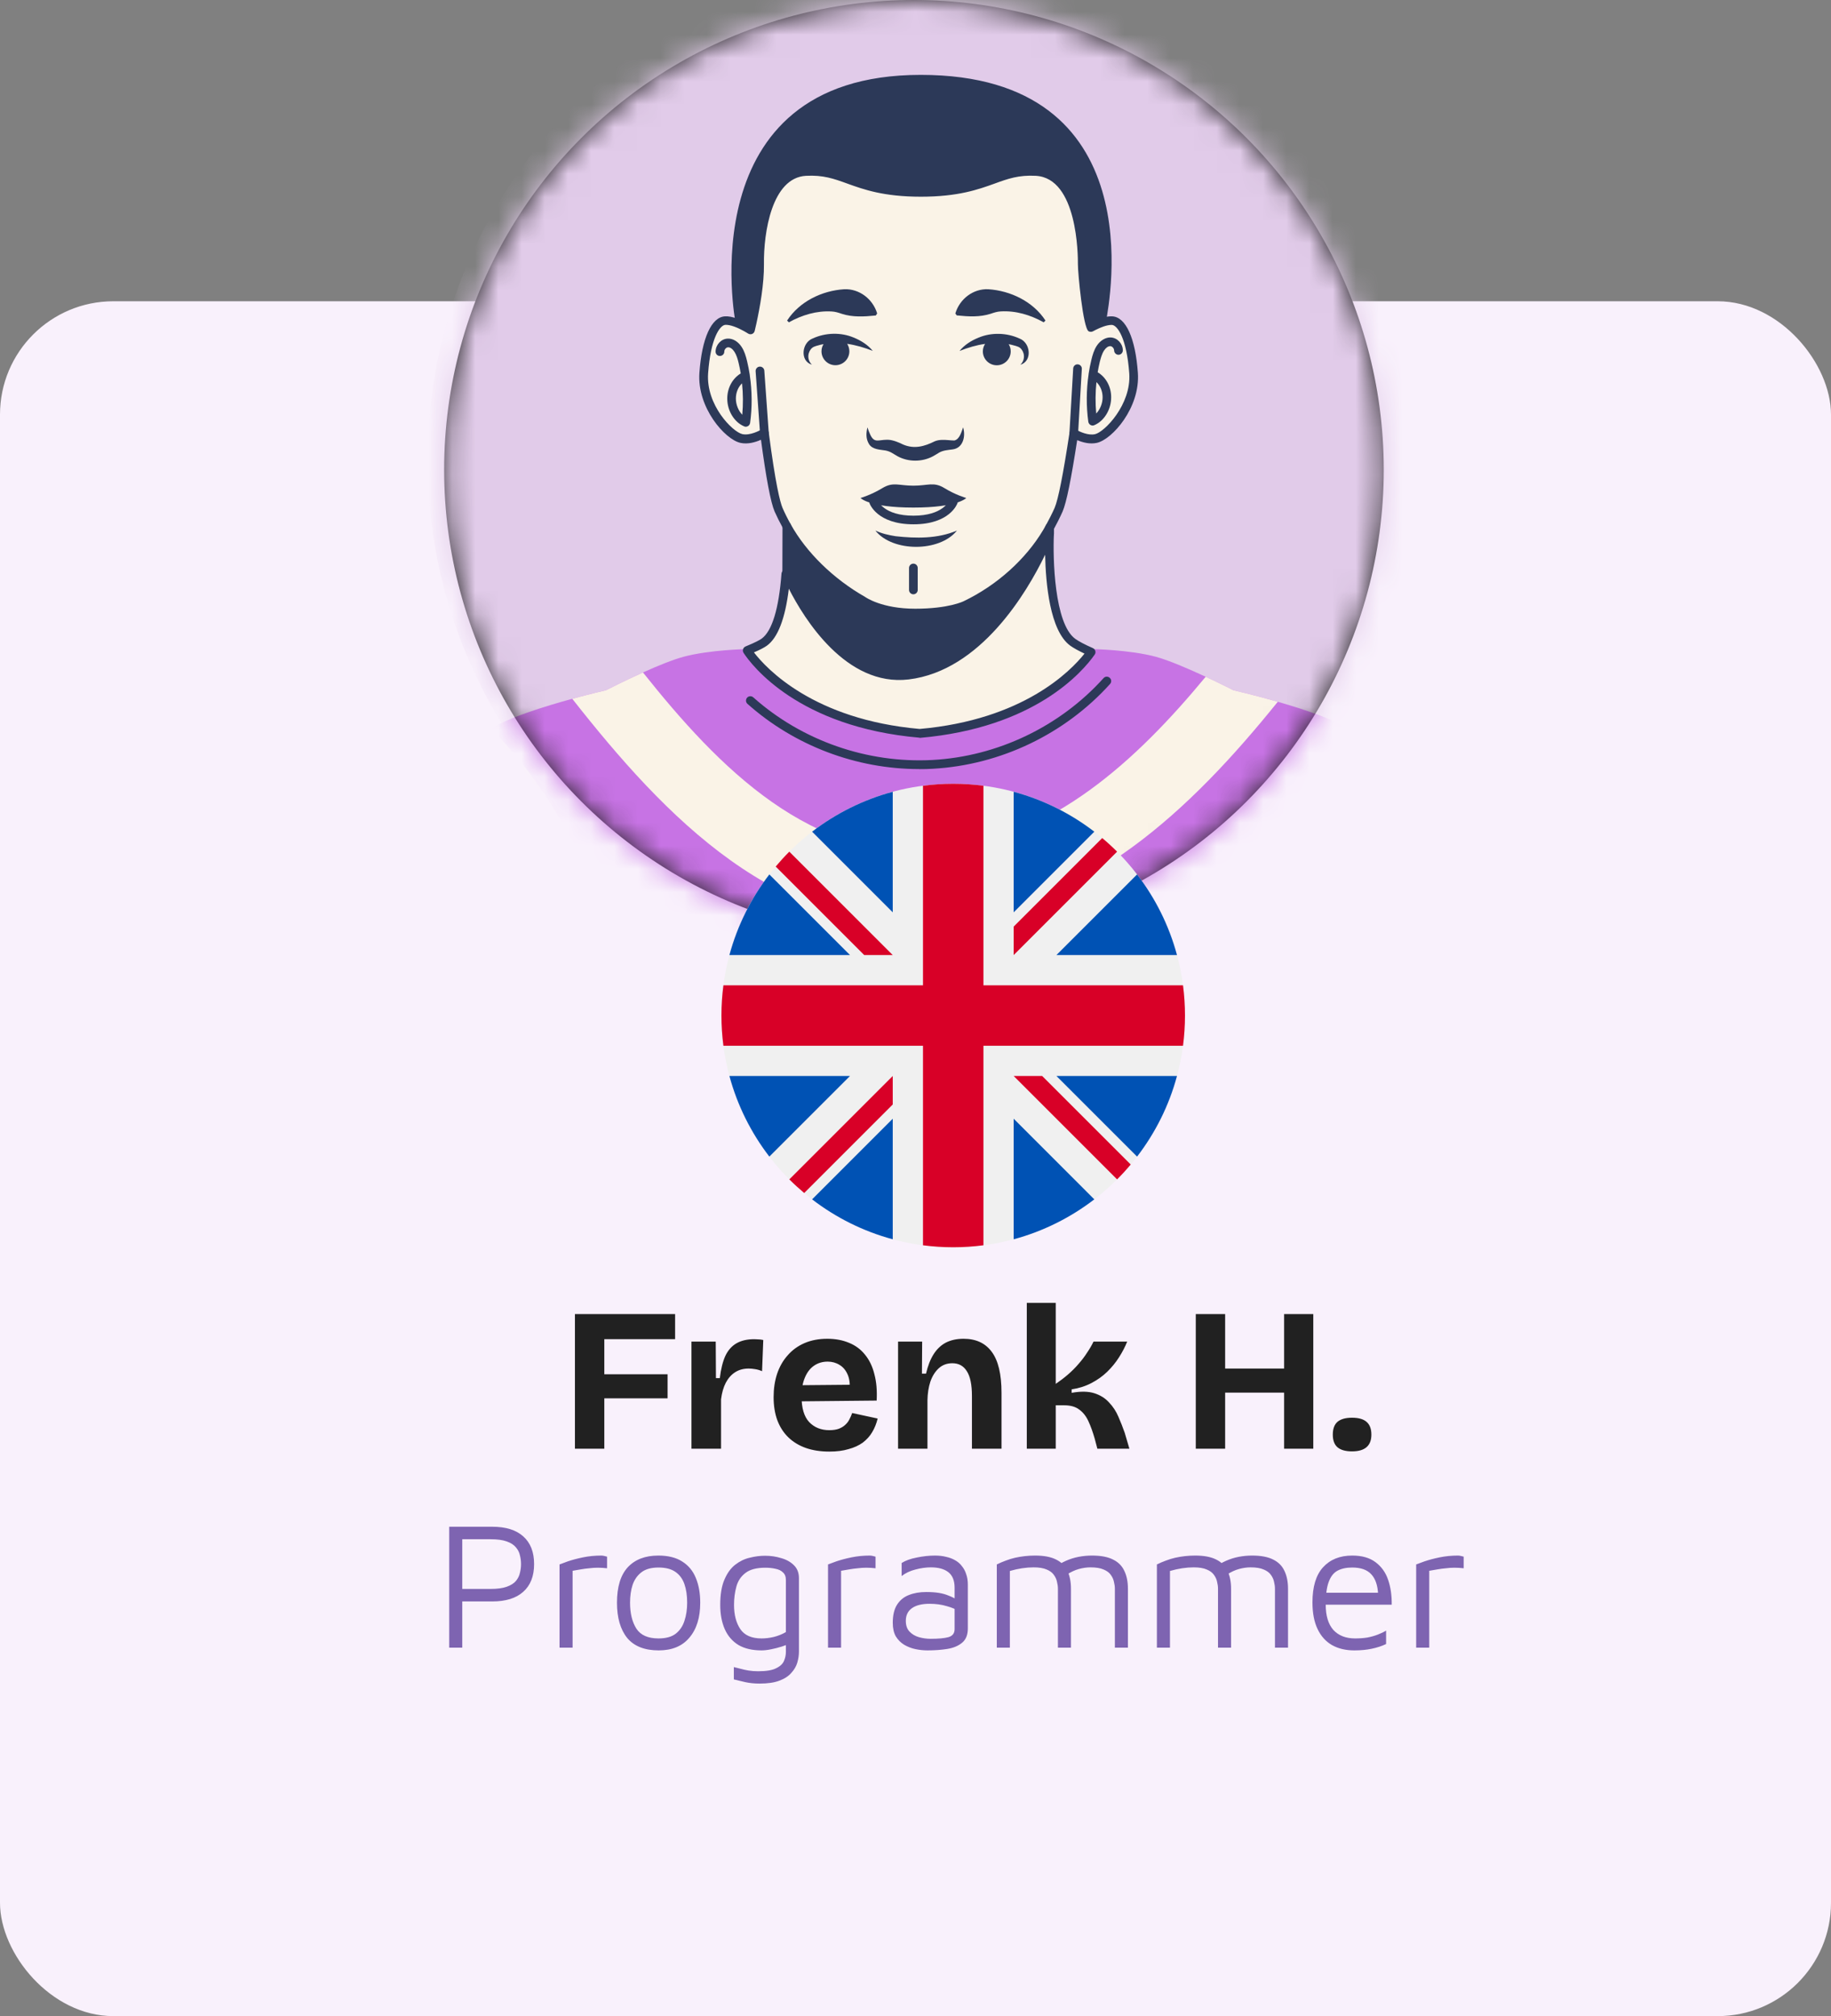
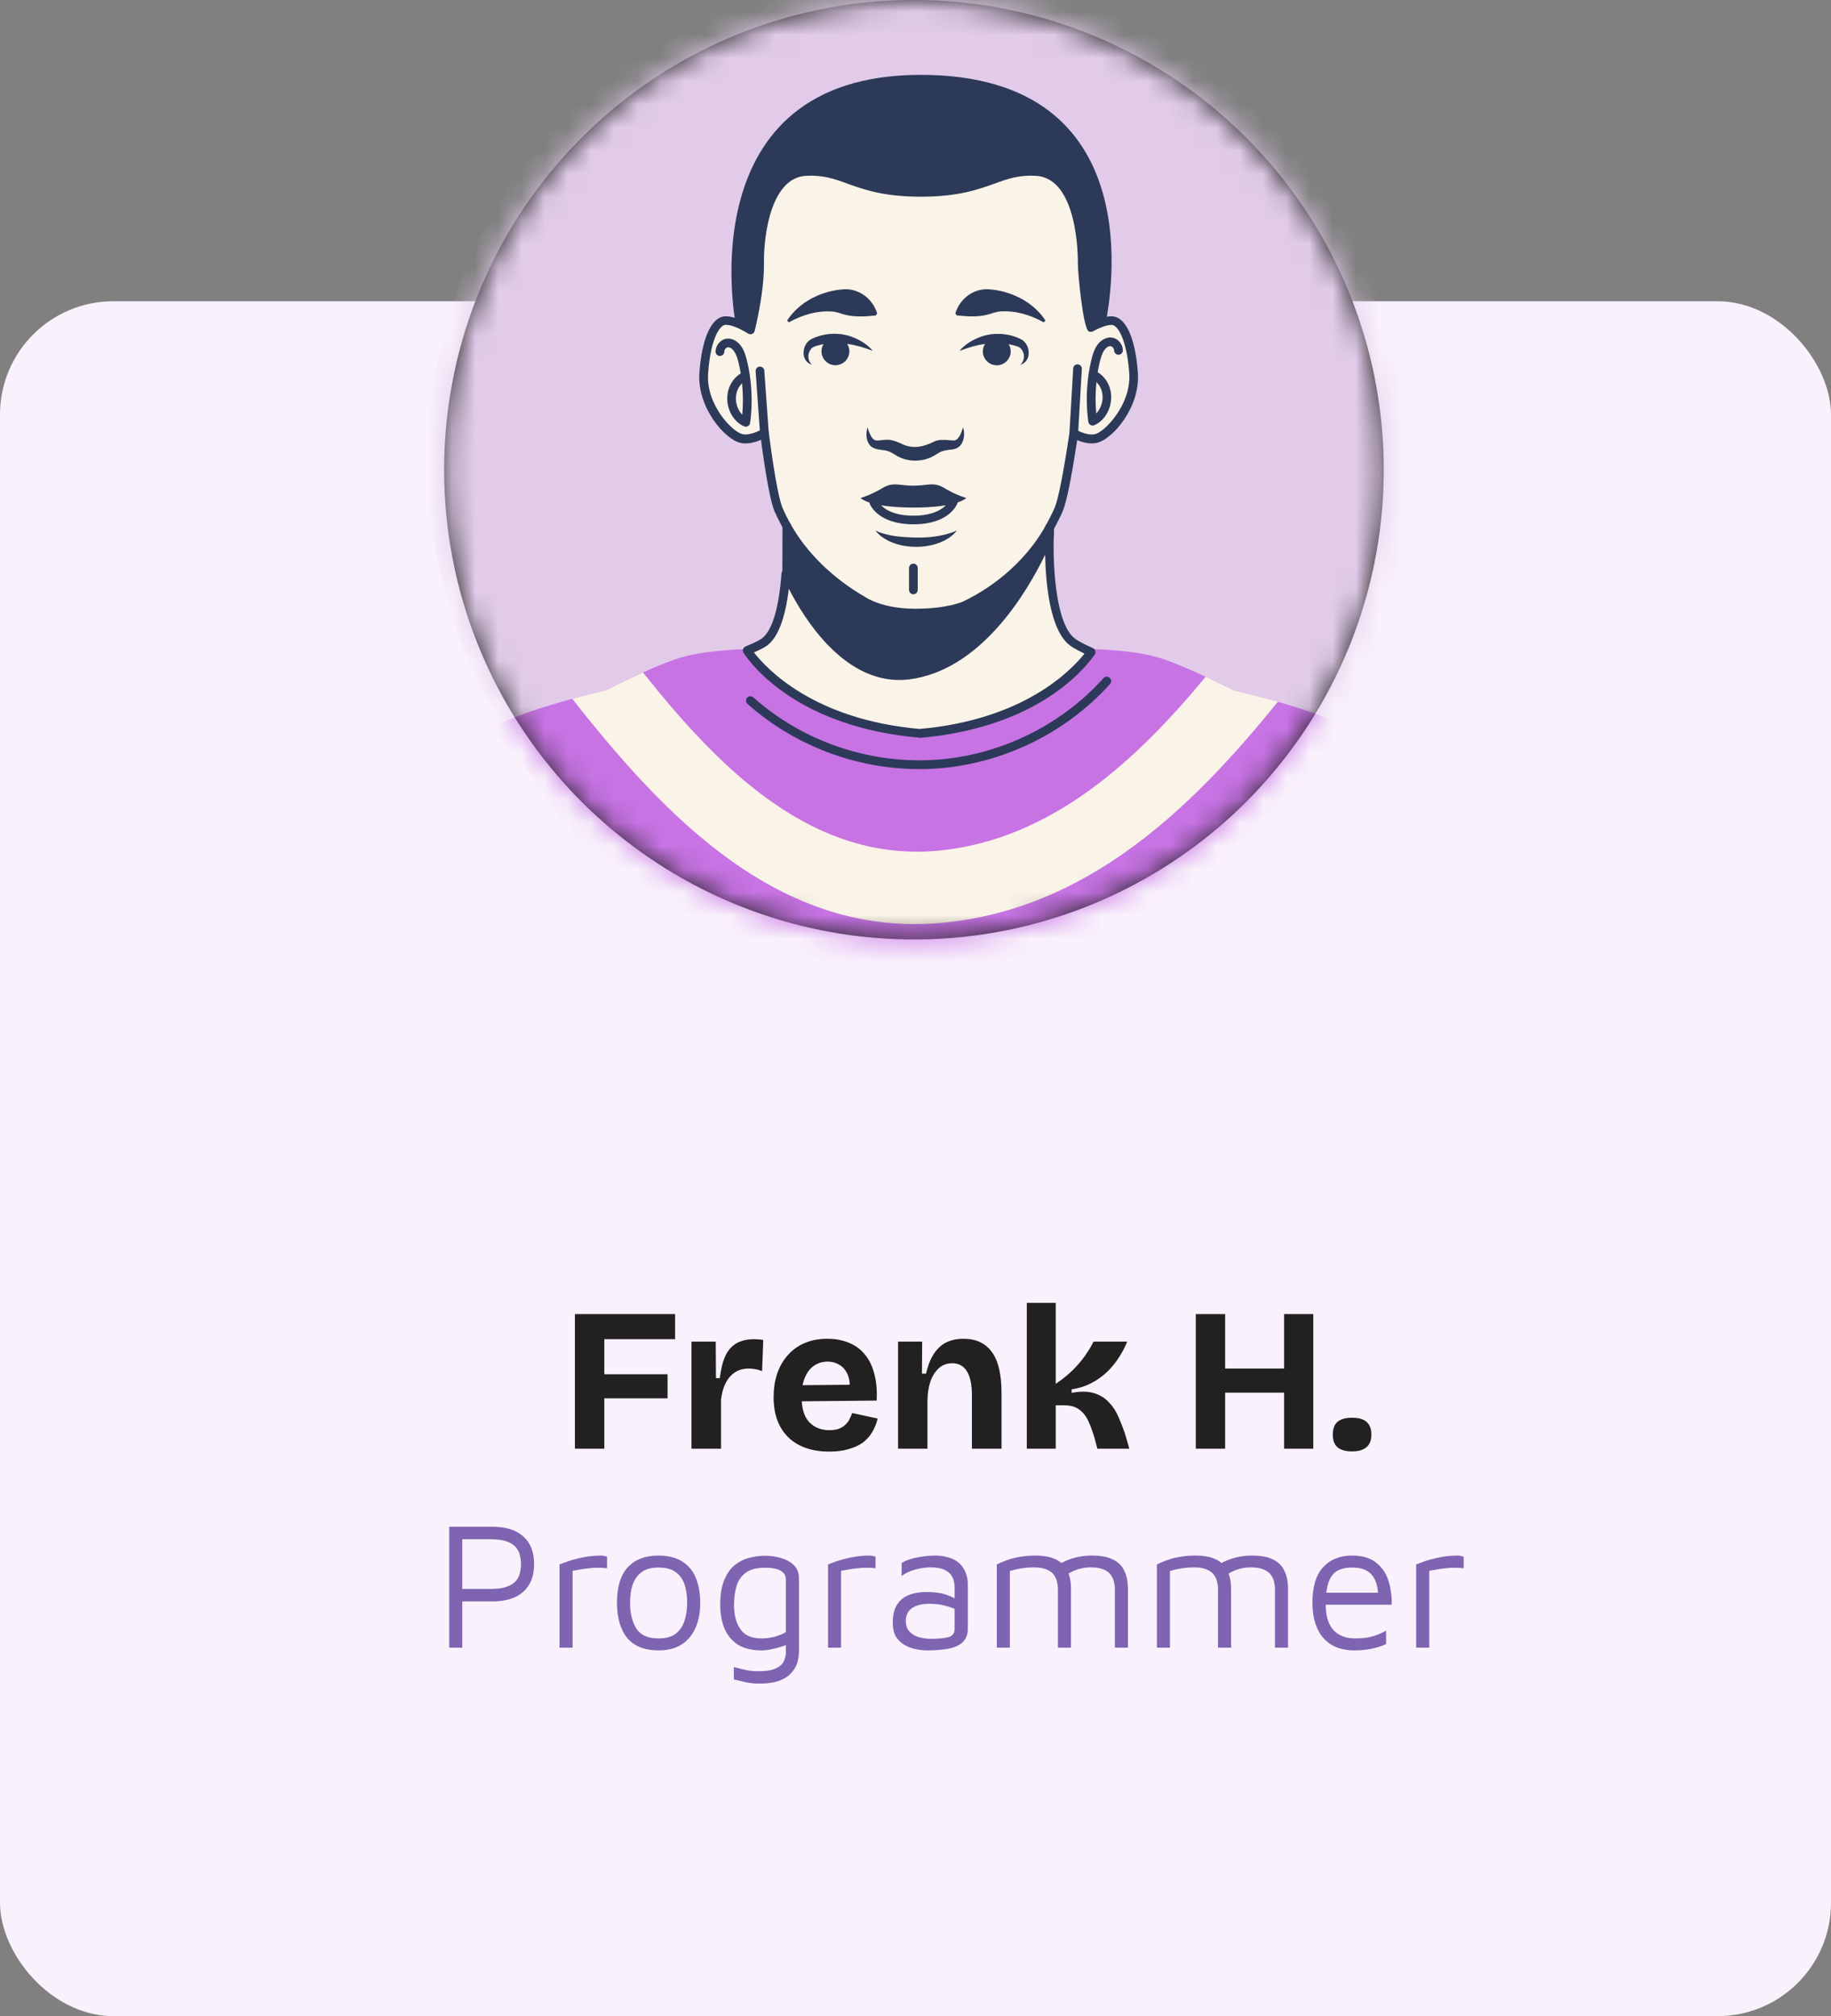
<svg xmlns="http://www.w3.org/2000/svg" width="79" height="87" viewBox="0 0 79 87" fill="none">
  <rect x="0" y="0" width="79" height="87" fill="#808080" stroke="none" />
  <rect y="13" width="79" height="74" rx="4.89" fill="#F9F1FC" />
  <path d="M24.806 62.516V56.706H26.074V62.516H24.806ZM25.414 60.341V59.303H28.803V60.341H25.414ZM25.414 57.789V56.706H29.128V57.789H25.414ZM29.834 62.516V60.28V57.894H30.881L30.89 59.47H31.057C31.104 59.077 31.184 58.757 31.295 58.511C31.412 58.264 31.574 58.082 31.779 57.965C31.985 57.847 32.24 57.789 32.545 57.789C32.598 57.789 32.654 57.792 32.712 57.797C32.777 57.797 32.85 57.806 32.932 57.824L32.88 59.171C32.791 59.13 32.695 59.1 32.589 59.083C32.483 59.065 32.389 59.056 32.307 59.056C32.078 59.056 31.882 59.109 31.718 59.215C31.553 59.32 31.418 59.473 31.313 59.672C31.213 59.866 31.145 60.104 31.11 60.386V62.516H29.834ZM35.781 62.639C35.4 62.639 35.059 62.586 34.76 62.48C34.467 62.375 34.217 62.222 34.012 62.023C33.806 61.823 33.648 61.577 33.537 61.283C33.431 60.99 33.378 60.658 33.378 60.289C33.378 59.925 33.428 59.59 33.528 59.285C33.633 58.974 33.786 58.707 33.986 58.484C34.185 58.255 34.429 58.079 34.716 57.956C35.004 57.833 35.329 57.771 35.693 57.771C36.045 57.771 36.359 57.83 36.635 57.947C36.911 58.059 37.14 58.229 37.322 58.458C37.51 58.687 37.645 58.968 37.727 59.303C37.815 59.631 37.847 60.01 37.824 60.438L34.197 60.474V59.778L37.093 59.752L36.644 60.104C36.685 59.793 36.664 59.538 36.582 59.338C36.5 59.138 36.38 58.992 36.221 58.898C36.069 58.804 35.899 58.757 35.711 58.757C35.488 58.757 35.291 58.816 35.121 58.933C34.951 59.05 34.819 59.224 34.725 59.452C34.631 59.675 34.584 59.945 34.584 60.262C34.584 60.761 34.693 61.128 34.91 61.363C35.133 61.597 35.423 61.715 35.781 61.715C35.946 61.715 36.084 61.694 36.195 61.653C36.312 61.606 36.406 61.547 36.477 61.477C36.553 61.407 36.612 61.327 36.653 61.239C36.7 61.151 36.738 61.063 36.767 60.975L37.867 61.213C37.815 61.43 37.736 61.627 37.63 61.803C37.53 61.973 37.395 62.123 37.225 62.252C37.055 62.375 36.849 62.469 36.609 62.533C36.374 62.604 36.098 62.639 35.781 62.639ZM38.748 62.516V59.717V57.894H39.787L39.778 59.276H39.954C40.031 58.942 40.139 58.663 40.28 58.44C40.421 58.217 40.597 58.05 40.808 57.938C41.025 57.827 41.281 57.771 41.574 57.771C42.108 57.771 42.513 57.959 42.789 58.334C43.07 58.71 43.211 59.3 43.211 60.104V62.516H41.935V60.245C41.935 59.752 41.861 59.394 41.715 59.171C41.574 58.942 41.366 58.827 41.09 58.827C40.855 58.827 40.658 58.901 40.5 59.047C40.342 59.194 40.221 59.388 40.139 59.628C40.063 59.863 40.022 60.127 40.016 60.421V62.516H38.748ZM44.302 62.516V56.222H45.551V59.717C45.733 59.593 45.907 59.461 46.071 59.32C46.241 59.174 46.394 59.021 46.529 58.863C46.669 58.704 46.793 58.543 46.898 58.378C47.01 58.214 47.104 58.053 47.18 57.894H48.633C48.544 58.117 48.427 58.343 48.28 58.572C48.139 58.795 47.969 59.003 47.77 59.197C47.576 59.385 47.35 59.546 47.092 59.681C46.834 59.816 46.549 59.907 46.238 59.954V60.104C46.631 60.033 46.957 60.039 47.215 60.121C47.474 60.203 47.685 60.336 47.849 60.517C48.019 60.694 48.154 60.899 48.254 61.134C48.354 61.363 48.445 61.594 48.527 61.829L48.729 62.516H47.347L47.233 62.084C47.151 61.797 47.06 61.544 46.96 61.327C46.86 61.11 46.728 60.943 46.564 60.826C46.405 60.702 46.185 60.641 45.904 60.641H45.551V62.516H44.302ZM55.404 62.516V56.706H56.663V62.516H55.404ZM51.593 62.516V56.706H52.86V62.516H51.593ZM52.341 60.095V59.056H55.906V60.095H52.341ZM58.333 62.63C58.057 62.63 57.849 62.572 57.708 62.454C57.573 62.337 57.505 62.155 57.505 61.908C57.505 61.656 57.573 61.471 57.708 61.354C57.849 61.236 58.057 61.178 58.333 61.178C58.614 61.178 58.823 61.236 58.958 61.354C59.098 61.471 59.169 61.656 59.169 61.908C59.169 62.389 58.89 62.63 58.333 62.63Z" fill="#212121" />
  <path d="M19.945 69.106V71.101H19.382V65.882H21.236C21.821 65.882 22.267 66.02 22.574 66.297C22.887 66.573 23.044 66.972 23.044 67.494C23.044 68.015 22.887 68.414 22.574 68.691C22.267 68.967 21.821 69.106 21.236 69.106H19.945ZM19.945 68.566H21.166C21.458 68.566 21.69 68.534 21.862 68.472C22.04 68.409 22.173 68.326 22.261 68.221C22.35 68.112 22.407 67.995 22.433 67.869C22.465 67.744 22.48 67.619 22.48 67.494C22.48 67.369 22.465 67.243 22.433 67.118C22.407 66.993 22.35 66.878 22.261 66.774C22.173 66.664 22.04 66.578 21.862 66.516C21.69 66.453 21.458 66.422 21.166 66.422H19.945V68.566ZM24.142 71.101V67.509C24.204 67.483 24.324 67.439 24.501 67.376C24.684 67.314 24.901 67.256 25.151 67.204C25.407 67.152 25.67 67.126 25.941 67.126C25.983 67.126 26.025 67.131 26.066 67.142C26.108 67.152 26.15 67.162 26.192 67.173V67.674C26.056 67.658 25.923 67.65 25.793 67.65C25.667 67.65 25.545 67.658 25.425 67.674C25.305 67.684 25.185 67.7 25.065 67.721C24.945 67.742 24.825 67.762 24.705 67.783V71.101H24.142ZM28.42 71.218C27.81 71.218 27.356 71.038 27.058 70.678C26.766 70.313 26.62 69.807 26.62 69.16C26.62 68.482 26.774 67.974 27.082 67.635C27.395 67.296 27.836 67.126 28.404 67.126C28.827 67.126 29.171 67.212 29.437 67.384C29.703 67.551 29.899 67.788 30.024 68.096C30.149 68.399 30.212 68.754 30.212 69.16C30.212 69.802 30.055 70.305 29.742 70.671C29.435 71.036 28.994 71.218 28.42 71.218ZM28.412 70.702C28.73 70.702 28.978 70.634 29.155 70.498C29.333 70.358 29.458 70.172 29.531 69.943C29.609 69.708 29.648 69.447 29.648 69.16C29.648 68.853 29.609 68.587 29.531 68.362C29.453 68.133 29.322 67.955 29.14 67.83C28.962 67.705 28.72 67.642 28.412 67.642C28.099 67.642 27.854 67.71 27.677 67.846C27.499 67.981 27.372 68.164 27.293 68.394C27.22 68.618 27.184 68.874 27.184 69.16C27.184 69.619 27.275 69.992 27.457 70.279C27.64 70.561 27.958 70.702 28.412 70.702ZM32.859 71.218C32.458 71.218 32.124 71.14 31.858 70.984C31.597 70.822 31.401 70.595 31.271 70.303C31.14 70.005 31.075 69.656 31.075 69.254C31.075 68.806 31.135 68.443 31.255 68.167C31.375 67.885 31.529 67.671 31.717 67.525C31.91 67.374 32.118 67.272 32.343 67.22C32.572 67.162 32.794 67.134 33.008 67.134C33.253 67.134 33.485 67.168 33.704 67.236C33.928 67.298 34.111 67.4 34.252 67.541C34.398 67.681 34.471 67.869 34.471 68.104V71.265C34.471 71.422 34.448 71.581 34.401 71.743C34.354 71.904 34.268 72.053 34.142 72.189C34.022 72.329 33.85 72.442 33.626 72.525C33.407 72.609 33.123 72.65 32.773 72.65C32.549 72.65 32.343 72.629 32.155 72.588C31.967 72.546 31.803 72.507 31.662 72.47V71.938C31.745 71.959 31.839 71.983 31.944 72.009C32.053 72.04 32.171 72.066 32.296 72.087C32.426 72.108 32.564 72.118 32.711 72.118C33.065 72.118 33.326 72.074 33.493 71.985C33.665 71.902 33.777 71.795 33.829 71.664C33.882 71.539 33.908 71.411 33.908 71.281V70.71L34.103 70.905C34.004 70.957 33.879 71.007 33.728 71.054C33.576 71.101 33.423 71.14 33.266 71.171C33.11 71.203 32.974 71.218 32.859 71.218ZM32.859 70.702C33.026 70.702 33.201 70.681 33.383 70.639C33.571 70.592 33.746 70.522 33.908 70.428V68.182C33.908 68.036 33.866 67.927 33.782 67.854C33.704 67.775 33.597 67.723 33.462 67.697C33.326 67.666 33.18 67.65 33.023 67.65C32.643 67.65 32.356 67.726 32.163 67.877C31.97 68.023 31.839 68.219 31.772 68.464C31.704 68.709 31.67 68.973 31.67 69.254C31.67 69.682 31.761 70.031 31.944 70.303C32.126 70.569 32.431 70.702 32.859 70.702ZM35.726 71.101V67.509C35.788 67.483 35.908 67.439 36.086 67.376C36.268 67.314 36.485 67.256 36.735 67.204C36.991 67.152 37.254 67.126 37.525 67.126C37.567 67.126 37.609 67.131 37.651 67.142C37.692 67.152 37.734 67.162 37.776 67.173V67.674C37.64 67.658 37.507 67.65 37.377 67.65C37.251 67.65 37.129 67.658 37.009 67.674C36.889 67.684 36.769 67.7 36.649 67.721C36.529 67.742 36.409 67.762 36.289 67.783V71.101H35.726ZM40.021 71.218C39.849 71.218 39.674 71.2 39.497 71.163C39.325 71.127 39.163 71.064 39.012 70.976C38.865 70.887 38.746 70.767 38.652 70.616C38.563 70.459 38.519 70.264 38.519 70.029C38.519 69.706 38.579 69.447 38.699 69.254C38.824 69.056 38.993 68.915 39.207 68.832C39.426 68.743 39.677 68.699 39.958 68.699C40.172 68.699 40.357 68.712 40.514 68.738C40.67 68.764 40.809 68.803 40.929 68.855C41.054 68.902 41.166 68.957 41.265 69.02L41.375 69.536C41.255 69.447 41.08 69.372 40.85 69.309C40.626 69.241 40.378 69.207 40.107 69.207C39.778 69.207 39.525 69.27 39.348 69.395C39.171 69.52 39.082 69.703 39.082 69.943C39.082 70.136 39.134 70.29 39.239 70.404C39.348 70.519 39.484 70.6 39.645 70.647C39.812 70.694 39.982 70.718 40.154 70.718C40.493 70.718 40.749 70.694 40.921 70.647C41.098 70.595 41.187 70.48 41.187 70.303V68.511C41.187 68.208 41.098 67.987 40.921 67.846C40.743 67.705 40.49 67.635 40.162 67.635C39.953 67.635 39.731 67.666 39.497 67.728C39.267 67.786 39.069 67.88 38.902 68.01V67.447C39.064 67.343 39.28 67.264 39.551 67.212C39.823 67.155 40.086 67.126 40.342 67.126C40.514 67.126 40.673 67.144 40.819 67.181C40.965 67.212 41.096 67.262 41.21 67.329C41.325 67.392 41.422 67.475 41.5 67.58C41.583 67.679 41.646 67.796 41.688 67.932C41.735 68.062 41.758 68.211 41.758 68.378V70.272C41.758 70.548 41.675 70.754 41.508 70.89C41.346 71.025 41.132 71.114 40.866 71.156C40.605 71.197 40.324 71.218 40.021 71.218ZM46.208 68.558V71.101H45.645V68.558C45.645 68.464 45.632 68.365 45.605 68.261C45.585 68.156 45.54 68.057 45.472 67.963C45.405 67.864 45.3 67.786 45.16 67.728C45.019 67.666 44.831 67.635 44.596 67.635C44.434 67.635 44.267 67.648 44.095 67.674C43.923 67.7 43.748 67.739 43.571 67.791V71.101H43.008V67.509C43.133 67.447 43.261 67.392 43.391 67.345C43.527 67.293 43.662 67.251 43.798 67.22C43.939 67.189 44.08 67.165 44.221 67.15C44.367 67.134 44.513 67.126 44.659 67.126C45.039 67.126 45.342 67.183 45.566 67.298C45.791 67.408 45.952 67.569 46.051 67.783C46.156 67.997 46.208 68.255 46.208 68.558ZM45.465 67.666C45.637 67.535 45.812 67.431 45.989 67.353C46.166 67.275 46.349 67.217 46.537 67.181C46.73 67.144 46.923 67.126 47.116 67.126C47.496 67.126 47.799 67.183 48.023 67.298C48.248 67.408 48.409 67.569 48.508 67.783C48.613 67.997 48.665 68.255 48.665 68.558V71.101H48.102V68.558C48.102 68.464 48.089 68.365 48.062 68.261C48.042 68.156 47.997 68.057 47.929 67.963C47.862 67.864 47.757 67.786 47.616 67.728C47.476 67.666 47.288 67.635 47.053 67.635C46.891 67.635 46.724 67.658 46.552 67.705C46.38 67.752 46.205 67.833 46.028 67.948L45.465 67.666ZM53.116 68.558V71.101H52.552V68.558C52.552 68.464 52.539 68.365 52.513 68.261C52.492 68.156 52.448 68.057 52.38 67.963C52.312 67.864 52.208 67.786 52.067 67.728C51.926 67.666 51.739 67.635 51.504 67.635C51.342 67.635 51.175 67.648 51.003 67.674C50.831 67.7 50.656 67.739 50.479 67.791V71.101H49.915V67.509C50.041 67.447 50.168 67.392 50.299 67.345C50.434 67.293 50.57 67.251 50.706 67.22C50.847 67.189 50.987 67.165 51.128 67.15C51.274 67.134 51.42 67.126 51.566 67.126C51.947 67.126 52.25 67.183 52.474 67.298C52.698 67.408 52.86 67.569 52.959 67.783C53.063 67.997 53.116 68.255 53.116 68.558ZM52.372 67.666C52.544 67.535 52.719 67.431 52.897 67.353C53.074 67.275 53.257 67.217 53.444 67.181C53.637 67.144 53.83 67.126 54.023 67.126C54.404 67.126 54.707 67.183 54.931 67.298C55.155 67.408 55.317 67.569 55.416 67.783C55.52 67.997 55.573 68.255 55.573 68.558V71.101H55.009V68.558C55.009 68.464 54.996 68.365 54.97 68.261C54.949 68.156 54.905 68.057 54.837 67.963C54.769 67.864 54.665 67.786 54.524 67.728C54.383 67.666 54.196 67.635 53.961 67.635C53.799 67.635 53.632 67.658 53.46 67.705C53.288 67.752 53.113 67.833 52.936 67.948L52.372 67.666ZM58.435 71.218C58.065 71.218 57.744 71.143 57.473 70.991C57.201 70.835 56.993 70.603 56.847 70.295C56.7 69.987 56.627 69.604 56.627 69.145C56.627 68.472 56.779 67.968 57.081 67.635C57.389 67.296 57.809 67.126 58.341 67.126C58.758 67.126 59.092 67.22 59.343 67.408C59.598 67.596 59.781 67.849 59.89 68.167C60 68.485 60.052 68.845 60.047 69.246H56.909L56.948 68.73H59.679L59.46 68.808C59.444 68.417 59.345 68.125 59.163 67.932C58.985 67.739 58.712 67.642 58.341 67.642C58.086 67.642 57.872 67.689 57.7 67.783C57.532 67.877 57.407 68.041 57.324 68.276C57.24 68.506 57.199 68.829 57.199 69.246C57.199 69.721 57.308 70.084 57.527 70.334C57.752 70.579 58.065 70.702 58.466 70.702C58.659 70.702 58.837 70.689 58.998 70.663C59.16 70.631 59.309 70.59 59.444 70.537C59.58 70.485 59.7 70.428 59.804 70.365V70.944C59.617 71.033 59.408 71.101 59.178 71.148C58.954 71.195 58.706 71.218 58.435 71.218ZM61.102 71.101V67.509C61.165 67.483 61.285 67.439 61.462 67.376C61.645 67.314 61.861 67.256 62.112 67.204C62.367 67.152 62.631 67.126 62.902 67.126C62.944 67.126 62.985 67.131 63.027 67.142C63.069 67.152 63.111 67.162 63.152 67.173V67.674C63.017 67.658 62.884 67.65 62.753 67.65C62.628 67.65 62.505 67.658 62.386 67.674C62.266 67.684 62.145 67.7 62.026 67.721C61.906 67.742 61.786 67.762 61.666 67.783V71.101H61.102Z" fill="#7E64B1" />
  <circle cx="39.433" cy="20.27" r="20.27" fill="#212121" />
  <mask id="mask0_120_441" style="mask-type:alpha" maskUnits="userSpaceOnUse" x="19" y="0" width="41" height="41">
    <circle cx="39.433" cy="20.27" r="20.27" fill="#212121" />
  </mask>
  <g mask="url(#mask0_120_441)">
    <path d="M40.172 41.591C52.169 41.591 61.895 31.866 61.895 19.869C61.895 7.872 52.169 -1.854 40.172 -1.854C28.175 -1.854 18.45 7.872 18.45 19.869C18.45 31.866 28.175 41.591 40.172 41.591Z" fill="#E1CBE9" />
    <path d="M47.728 13.864C47.484 13.92 47.224 14.045 47.062 14.136C47.043 14.052 47.012 13.917 46.974 13.751C46.852 13.185 46.677 12.218 46.686 11.411C46.699 10.184 46.414 7.496 44.693 7.402C42.975 7.305 42.612 8.303 39.724 8.303C36.836 8.303 36.473 7.305 34.755 7.402C33.037 7.499 32.749 10.184 32.761 11.411C32.771 12.302 32.558 13.391 32.439 13.92C32.395 14.117 32.364 14.239 32.364 14.239C32.364 14.239 32.064 14.042 31.735 13.927C31.735 13.927 29.664 3.231 39.724 3.231C49.784 3.231 47.869 13.003 47.722 13.867L47.728 13.864Z" fill="#2C3958" />
-     <path d="M47.064 14.139C46.998 14.177 46.951 14.205 46.923 14.221C46.942 14.061 46.96 13.905 46.979 13.754C47.014 13.92 47.045 14.055 47.067 14.139H47.064Z" fill="#FAF3E7" />
    <path d="M46.286 27.71C46.462 27.836 46.737 27.98 47.081 28.13C46.675 28.709 44.653 31.209 39.678 31.644C34.499 31.193 32.521 28.502 32.237 28.07C32.584 27.93 32.844 27.804 32.972 27.71C33.576 27.276 33.814 25.955 33.904 24.766H33.939C33.939 24.766 35.91 29.522 39.18 29.131C43.132 28.655 45.285 23.026 45.285 23.026C45.285 23.026 45.097 26.85 46.283 27.71H46.286Z" fill="#FAF3E7" />
    <path d="M47.283 18.927C46.933 19.002 46.548 18.833 46.329 18.711C46.094 20.263 45.863 21.555 45.675 21.997C45.562 22.253 45.396 22.585 45.177 22.96C44.495 24.112 43.3 25.332 41.673 26.111C41.673 26.111 41.031 26.459 39.492 26.459C37.952 26.459 37.229 25.921 37.229 25.921C35.674 25.035 34.554 23.802 33.95 22.713C33.797 22.438 33.678 22.194 33.593 21.997C33.402 21.552 33.186 20.247 32.983 18.686C32.776 18.808 32.357 19.008 31.985 18.927C31.459 18.811 30.261 17.541 30.361 16.104C30.464 14.665 30.852 13.861 31.287 13.839C31.428 13.833 31.587 13.87 31.744 13.927C32.072 14.045 32.373 14.242 32.373 14.242C32.373 14.242 32.404 14.12 32.448 13.923C32.564 13.395 32.78 12.309 32.77 11.414C32.755 10.187 33.042 7.502 34.76 7.405C36.481 7.308 36.844 8.306 39.73 8.306C42.615 8.306 42.984 7.308 44.699 7.405C46.42 7.502 46.704 10.187 46.692 11.414C46.682 12.221 46.858 13.188 46.98 13.754C46.961 13.905 46.942 14.061 46.923 14.221C46.952 14.205 47.002 14.177 47.064 14.139C47.227 14.049 47.487 13.92 47.731 13.867C47.815 13.845 47.9 13.836 47.978 13.839C48.416 13.861 48.804 14.665 48.907 16.104C49.008 17.541 47.806 18.811 47.283 18.927Z" fill="#FAF3E7" />
    <path d="M61.189 41.591H18.176C18.176 39.764 18.871 36.632 19.643 34.338C20.107 32.974 20.598 31.907 20.989 31.584C21.045 31.537 21.108 31.494 21.18 31.45C21.934 30.965 23.514 30.477 24.691 30.154C25.52 29.929 26.146 29.785 26.146 29.785C26.146 29.785 26.897 29.4 27.742 29.018C28.358 28.74 29.028 28.465 29.5 28.339C30.621 28.039 32.201 28.011 32.201 28.011C32.201 28.011 32.213 28.03 32.242 28.07C32.526 28.502 34.501 31.193 39.679 31.644C44.655 31.209 46.676 28.709 47.083 28.13C47.136 28.055 47.161 28.011 47.161 28.011C47.161 28.011 48.745 28.039 49.862 28.339C50.438 28.493 51.311 28.875 52.021 29.203C52.691 29.516 53.216 29.785 53.216 29.785C53.216 29.785 54.089 29.985 55.131 30.283C56.302 30.621 57.688 31.081 58.298 31.528C58.326 31.547 58.351 31.566 58.373 31.584C58.796 31.932 59.331 33.146 59.822 34.663C60.554 36.92 61.183 39.849 61.189 41.591Z" fill="#C773E4" />
    <path d="M41.281 13.614L41.219 13.526C41.41 12.891 41.995 12.453 42.639 12.481C43.609 12.546 44.573 13.013 45.108 13.833L45.03 13.908C44.454 13.588 43.822 13.398 43.171 13.438C43.027 13.445 42.88 13.492 42.746 13.539C42.273 13.689 41.804 13.664 41.278 13.61L41.281 13.614Z" fill="#2C3958" />
    <path d="M34.035 13.908L33.96 13.833C34.495 13.01 35.459 12.543 36.428 12.481C37.07 12.456 37.655 12.894 37.846 13.526L37.787 13.614C37.261 13.667 36.788 13.692 36.319 13.542C36.184 13.495 36.037 13.448 35.89 13.441C35.239 13.401 34.607 13.592 34.032 13.911L34.035 13.908Z" fill="#2C3958" />
    <path d="M38.641 23.139C39.526 23.236 40.45 23.251 41.288 22.895C40.547 23.83 38.51 23.833 37.768 22.895C38.056 23.029 38.35 23.092 38.641 23.139Z" fill="#2C3958" />
    <path d="M38.253 18.977C38.272 18.977 38.294 18.977 38.316 18.977C38.535 18.983 38.813 19.105 38.967 19.183C39.442 19.384 39.874 19.271 40.331 19.043C40.428 19.002 40.531 18.986 40.635 18.983C40.822 18.974 41.016 19.008 41.179 19.008C41.404 18.952 41.479 18.648 41.554 18.442C41.67 18.817 41.561 19.337 41.098 19.393C40.891 19.421 40.7 19.431 40.525 19.528C40.475 19.556 40.365 19.631 40.253 19.69C39.786 19.941 39.192 19.941 38.729 19.69C38.507 19.565 38.432 19.487 38.209 19.44C37.972 19.399 37.649 19.406 37.496 19.165C37.352 18.93 37.368 18.686 37.427 18.442C37.462 18.551 37.499 18.658 37.546 18.752C37.721 19.137 37.906 18.977 38.253 18.977Z" fill="#2C3958" />
    <path d="M39.409 21.903C37.497 21.903 37.128 21.49 37.128 21.49C37.128 21.49 37.591 21.355 38.064 21.067C38.536 20.779 38.771 20.958 39.409 20.958C40.048 20.958 40.285 20.776 40.755 21.067C41.227 21.358 41.69 21.49 41.69 21.49C41.69 21.49 41.321 21.903 39.412 21.903H39.409Z" fill="#2C3958" />
    <path d="M45.291 23.026C45.291 23.026 43.138 28.655 39.186 29.131C35.916 29.525 33.944 24.769 33.944 24.769H33.91C33.979 23.871 33.963 23.042 33.95 22.713C34.554 23.802 35.675 25.035 37.23 25.921C37.23 25.921 37.95 26.459 39.492 26.459C41.035 26.459 41.673 26.111 41.673 26.111C43.3 25.332 44.496 24.112 45.178 22.96L45.291 23.026Z" fill="#2C3958" />
    <path d="M39.654 33.187C36.947 33.187 34.278 32.179 32.25 30.373C32.172 30.305 32.166 30.186 32.234 30.107C32.303 30.029 32.422 30.023 32.501 30.092C34.6 31.963 37.419 32.946 40.23 32.795C43.039 32.642 45.731 31.353 47.614 29.262C47.683 29.184 47.802 29.178 47.88 29.25C47.959 29.319 47.965 29.438 47.893 29.516C45.943 31.681 43.158 33.011 40.248 33.174C40.051 33.187 39.851 33.19 39.654 33.19V33.187Z" fill="#2C3958" />
    <path d="M32.179 18.414C32.154 18.414 32.129 18.411 32.107 18.398C31.678 18.22 31.378 17.725 31.378 17.2C31.378 16.743 31.6 16.333 31.96 16.114C31.935 15.963 31.904 15.813 31.869 15.666C31.828 15.491 31.775 15.313 31.684 15.175C31.606 15.056 31.503 14.981 31.412 14.987C31.337 14.987 31.25 15.075 31.25 15.178C31.25 15.281 31.162 15.36 31.062 15.36H31.055C30.952 15.36 30.871 15.272 30.874 15.166C30.883 14.871 31.118 14.621 31.397 14.612C31.622 14.602 31.844 14.737 31.997 14.969C32.119 15.153 32.182 15.372 32.232 15.579C32.279 15.779 32.32 15.979 32.351 16.183C32.351 16.189 32.351 16.192 32.351 16.198C32.451 16.874 32.457 17.575 32.364 18.251C32.354 18.307 32.323 18.36 32.27 18.389C32.241 18.404 32.21 18.414 32.176 18.414H32.179ZM32.016 16.542C31.847 16.702 31.75 16.94 31.75 17.2C31.75 17.462 31.86 17.725 32.026 17.897C32.066 17.447 32.063 16.993 32.016 16.542Z" fill="#2C3958" />
    <path d="M47.144 18.364C47.113 18.364 47.078 18.354 47.05 18.339C47 18.31 46.966 18.257 46.956 18.201C46.863 17.522 46.869 16.824 46.969 16.148C46.969 16.145 46.969 16.139 46.969 16.136C47 15.932 47.038 15.729 47.088 15.529C47.138 15.322 47.2 15.103 47.323 14.918C47.476 14.684 47.714 14.552 47.923 14.562C48.205 14.574 48.44 14.821 48.446 15.116C48.446 15.219 48.368 15.306 48.264 15.31H48.258C48.158 15.31 48.074 15.228 48.07 15.128C48.07 15.025 47.98 14.94 47.908 14.937C47.804 14.937 47.714 15.009 47.636 15.125C47.545 15.263 47.495 15.444 47.451 15.616C47.416 15.763 47.385 15.914 47.36 16.064C47.72 16.28 47.945 16.689 47.942 17.149C47.942 17.675 47.639 18.17 47.213 18.348C47.188 18.357 47.166 18.364 47.141 18.364H47.144ZM47.307 16.489C47.26 16.937 47.257 17.394 47.297 17.844C47.463 17.672 47.573 17.409 47.573 17.146C47.573 16.887 47.476 16.649 47.307 16.489Z" fill="#2C3958" />
    <path d="M44.024 15.741C44.271 15.5 44.19 15.156 44.011 15.012C43.927 14.94 43.745 14.909 43.642 14.878C43.602 14.868 43.561 14.859 43.52 14.853C43.577 14.943 43.608 15.047 43.608 15.162C43.608 15.494 43.339 15.763 43.007 15.763C42.675 15.763 42.406 15.494 42.406 15.162C42.406 15.044 42.441 14.934 42.503 14.84C42.131 14.89 41.758 15.003 41.399 15.144C41.611 14.884 41.902 14.699 42.218 14.571C42.775 14.336 43.439 14.355 43.989 14.609C44.468 14.79 44.55 15.585 44.024 15.741Z" fill="#2C3958" />
    <path d="M37.657 15.141C37.297 15 36.924 14.89 36.552 14.837C36.611 14.931 36.646 15.04 36.646 15.159C36.646 15.491 36.377 15.76 36.045 15.76C35.713 15.76 35.444 15.491 35.444 15.159C35.444 15.044 35.476 14.94 35.532 14.85C35.491 14.859 35.451 14.865 35.41 14.875C35.307 14.906 35.128 14.937 35.044 15.009C34.865 15.153 34.784 15.497 35.031 15.738C34.505 15.582 34.587 14.787 35.066 14.605C35.616 14.352 36.28 14.333 36.837 14.568C37.15 14.696 37.444 14.881 37.657 15.141Z" fill="#2C3958" />
    <path d="M39.679 31.832C39.679 31.832 39.667 31.832 39.664 31.832C34.444 31.378 32.432 28.706 32.082 28.174C32.051 28.127 32.044 28.067 32.06 28.014C32.076 27.961 32.116 27.917 32.169 27.895C32.605 27.717 32.789 27.613 32.864 27.557C33.309 27.235 33.606 26.265 33.718 24.75C33.728 24.65 33.809 24.581 33.916 24.578H33.95C34.022 24.584 34.085 24.628 34.113 24.697C34.132 24.744 36.059 29.319 39.157 28.947C42.95 28.49 45.09 23.017 45.109 22.963C45.143 22.876 45.234 22.829 45.321 22.848C45.412 22.866 45.475 22.948 45.472 23.042C45.422 24.078 45.487 26.909 46.392 27.567C46.548 27.679 46.811 27.817 47.152 27.967C47.202 27.989 47.243 28.033 47.258 28.089C47.274 28.142 47.265 28.202 47.23 28.249C46.717 28.981 44.652 31.409 39.689 31.841C39.683 31.841 39.679 31.841 39.673 31.841L39.679 31.832ZM32.529 28.152C33.068 28.853 35.105 31.052 39.679 31.456C44.145 31.062 46.194 28.959 46.792 28.205C46.529 28.08 46.323 27.967 46.179 27.864C45.293 27.222 45.118 25.154 45.093 23.937C44.311 25.555 42.317 28.943 39.207 29.319C36.5 29.644 34.685 26.684 34.035 25.404C33.878 26.697 33.559 27.523 33.086 27.864C32.977 27.942 32.795 28.039 32.529 28.152Z" fill="#2C3958" />
    <path d="M39.492 26.647C37.905 26.647 37.148 26.096 37.117 26.071C35.715 25.273 34.491 24.078 33.787 22.804C33.643 22.544 33.518 22.291 33.421 22.072C33.252 21.681 33.055 20.639 32.833 18.977C32.586 19.087 32.26 19.18 31.947 19.111C31.278 18.965 30.073 17.588 30.176 16.092C30.282 14.593 30.696 13.682 31.281 13.651C31.434 13.642 31.606 13.676 31.81 13.751C31.975 13.811 32.132 13.889 32.251 13.955C32.257 13.933 32.26 13.911 32.266 13.886C32.417 13.204 32.592 12.221 32.586 11.42C32.579 11.004 32.595 7.343 34.754 7.221C35.571 7.174 36.093 7.362 36.694 7.581C37.395 7.834 38.19 8.122 39.733 8.122C41.275 8.122 42.076 7.834 42.777 7.581C43.378 7.362 43.898 7.174 44.711 7.221C46.345 7.311 46.902 9.539 46.883 11.417C46.877 12.04 47.074 13.376 47.177 13.87C47.333 13.795 47.515 13.723 47.693 13.682C47.787 13.657 47.887 13.648 47.987 13.651C48.576 13.679 48.989 14.593 49.095 16.092C49.198 17.588 47.994 18.961 47.324 19.111C47.03 19.174 46.726 19.099 46.476 18.993C46.213 20.701 46.013 21.684 45.847 22.072C45.753 22.285 45.59 22.626 45.34 23.057C44.545 24.397 43.24 25.57 41.754 26.284C41.735 26.296 41.062 26.65 39.492 26.65V26.647ZM32.983 18.498C33.011 18.498 33.039 18.505 33.064 18.517C33.121 18.545 33.161 18.598 33.168 18.661C33.459 20.883 33.653 21.659 33.765 21.922C33.856 22.131 33.975 22.372 34.113 22.619C34.785 23.833 35.956 24.979 37.32 25.755C37.345 25.773 38.04 26.268 39.489 26.268C40.937 26.268 41.576 25.946 41.582 25.942C43.009 25.257 44.257 24.137 45.015 22.86C45.256 22.444 45.412 22.119 45.503 21.915C45.659 21.546 45.869 20.485 46.144 18.677C46.154 18.617 46.191 18.564 46.248 18.536C46.304 18.508 46.367 18.511 46.423 18.539C46.604 18.639 46.952 18.799 47.246 18.736C47.653 18.645 48.817 17.459 48.723 16.111C48.613 14.599 48.213 14.033 47.972 14.02C47.915 14.02 47.847 14.027 47.781 14.042C47.543 14.095 47.29 14.224 47.158 14.296C47.102 14.327 47.027 14.327 46.97 14.296C46.726 14.155 46.504 11.755 46.507 11.404C46.51 11.026 46.495 7.687 44.692 7.587C43.954 7.546 43.491 7.712 42.906 7.925C42.211 8.175 41.344 8.488 39.733 8.488C38.121 8.488 37.261 8.175 36.566 7.925C35.981 7.712 35.514 7.546 34.773 7.587C33.305 7.668 32.942 10.028 32.961 11.404C32.971 12.24 32.789 13.254 32.636 13.958C32.592 14.158 32.561 14.283 32.561 14.283C32.545 14.343 32.504 14.39 32.448 14.412C32.392 14.433 32.329 14.427 32.276 14.393C32.276 14.393 31.988 14.205 31.684 14.095C31.531 14.039 31.4 14.014 31.299 14.017C31.059 14.03 30.661 14.596 30.552 16.108C30.455 17.481 31.609 18.639 32.029 18.733C32.36 18.805 32.773 18.583 32.889 18.514C32.917 18.495 32.952 18.489 32.986 18.489L32.983 18.498Z" fill="#2C3958" />
    <path d="M33.944 24.954C33.84 24.954 33.756 24.869 33.756 24.766L33.762 22.71C33.762 22.607 33.846 22.522 33.95 22.522C34.053 22.522 34.138 22.607 34.138 22.71L34.131 24.766C34.131 24.869 34.047 24.954 33.944 24.954Z" fill="#2C3958" />
    <path d="M45.291 23.214C45.187 23.214 45.103 23.129 45.103 23.026V22.76C45.103 22.657 45.184 22.572 45.287 22.572C45.391 22.572 45.475 22.657 45.475 22.76V23.026C45.475 23.129 45.394 23.214 45.291 23.214Z" fill="#2C3958" />
    <path d="M46.329 18.899C46.329 18.899 46.323 18.899 46.316 18.899C46.213 18.892 46.135 18.805 46.141 18.702L46.304 15.898C46.31 15.795 46.401 15.713 46.501 15.723C46.604 15.729 46.683 15.816 46.676 15.92L46.514 18.724C46.507 18.824 46.426 18.902 46.326 18.902L46.329 18.899Z" fill="#2C3958" />
    <path d="M32.98 18.874C32.883 18.874 32.799 18.799 32.793 18.698L32.602 16.02C32.596 15.917 32.674 15.826 32.777 15.82C32.877 15.813 32.971 15.892 32.977 15.995L33.168 18.673C33.175 18.777 33.096 18.867 32.993 18.874C32.99 18.874 32.984 18.874 32.98 18.874Z" fill="#2C3958" />
    <path d="M39.412 22.625C37.844 22.625 37.528 21.749 37.515 21.712C37.481 21.615 37.534 21.505 37.631 21.474C37.728 21.44 37.835 21.493 37.869 21.59C37.882 21.621 38.135 22.253 39.412 22.253C40.688 22.253 40.945 21.618 40.954 21.59C40.989 21.493 41.095 21.443 41.195 21.477C41.292 21.512 41.342 21.615 41.311 21.712C41.298 21.749 40.979 22.625 39.415 22.625H39.412Z" fill="#2C3958" />
    <path d="M27.553 41.591H24.002C23.532 40.765 23.085 39.917 22.634 39.063C21.814 37.502 20.86 35.768 19.643 34.338C20.106 32.974 20.597 31.907 20.988 31.584C21.045 31.537 21.107 31.494 21.179 31.45C22.162 32.41 23.029 33.528 23.783 34.729C25.141 36.888 26.167 39.385 27.553 41.591Z" fill="#FAF3E7" />
    <path d="M55.131 30.283C51.379 34.939 46.883 39.245 40.631 39.823C33.628 40.471 28.668 35.214 24.691 30.154C25.52 29.929 26.146 29.785 26.146 29.785C26.146 29.785 26.897 29.4 27.742 29.018C30.977 33.083 35.051 37.301 40.631 36.694C45.412 36.172 49.036 32.814 52.021 29.203C52.691 29.516 53.216 29.785 53.216 29.785C53.216 29.785 54.089 29.985 55.131 30.283Z" fill="#FAF3E7" />
    <path d="M59.822 34.663C58.288 36.748 57.187 39.101 56.558 41.591H53.329C54.133 37.899 55.838 34.422 58.298 31.528C58.326 31.547 58.351 31.566 58.373 31.584C58.795 31.932 59.331 33.146 59.822 34.663Z" fill="#FAF3E7" />
    <path d="M39.408 25.645C39.305 25.645 39.221 25.561 39.221 25.457V24.509C39.221 24.406 39.305 24.322 39.408 24.322C39.512 24.322 39.596 24.406 39.596 24.509V25.457C39.596 25.561 39.512 25.645 39.408 25.645Z" fill="#2C3958" />
  </g>
  <g clip-path="url(#clip0_120_441)">
    <path d="M41.127 53.822C46.65 53.822 51.127 49.345 51.127 43.822C51.127 38.299 46.65 33.822 41.127 33.822C35.604 33.822 31.127 38.299 31.127 43.822C31.127 49.345 35.604 53.822 41.127 53.822Z" fill="#F0F0F0" />
    <path d="M33.194 37.734C32.409 38.756 31.816 39.934 31.471 41.213H36.674L33.194 37.734Z" fill="#0052B4" />
    <path d="M50.782 41.213C50.438 39.934 49.845 38.756 49.06 37.734L45.58 41.213H50.782Z" fill="#0052B4" />
    <path d="M31.471 46.431C31.816 47.71 32.409 48.888 33.194 49.91L36.674 46.431H31.471Z" fill="#0052B4" />
    <path d="M47.215 35.889C46.193 35.104 45.015 34.511 43.736 34.167V39.369L47.215 35.889Z" fill="#0052B4" />
    <path d="M35.039 51.755C36.061 52.54 37.239 53.133 38.518 53.478V48.275L35.039 51.755Z" fill="#0052B4" />
    <path d="M38.518 34.167C37.239 34.511 36.061 35.104 35.039 35.889L38.518 39.369V34.167Z" fill="#0052B4" />
    <path d="M43.736 53.478C45.015 53.133 46.193 52.54 47.215 51.755L43.736 48.275V53.478Z" fill="#0052B4" />
    <path d="M45.58 46.431L49.06 49.91C49.845 48.888 50.438 47.71 50.782 46.431H45.58Z" fill="#0052B4" />
    <path d="M51.042 42.518H42.431H42.431V33.907C42.004 33.851 41.569 33.822 41.127 33.822C40.685 33.822 40.25 33.851 39.823 33.907V42.518V42.518H31.212C31.156 42.945 31.127 43.38 31.127 43.822C31.127 44.264 31.156 44.699 31.212 45.126H39.822H39.823V53.737C40.25 53.793 40.685 53.822 41.127 53.822C41.569 53.822 42.004 53.793 42.431 53.737V45.127V45.126H51.042C51.098 44.699 51.127 44.264 51.127 43.822C51.127 43.38 51.098 42.945 51.042 42.518Z" fill="#D80027" />
    <path d="M43.736 46.431L48.198 50.893C48.403 50.688 48.599 50.474 48.786 50.251L44.965 46.431H43.736V46.431Z" fill="#D80027" />
    <path d="M38.518 46.431H38.518L34.056 50.893C34.261 51.098 34.476 51.294 34.698 51.481L38.518 47.66V46.431Z" fill="#D80027" />
    <path d="M38.518 41.213V41.213L34.056 36.751C33.851 36.956 33.655 37.171 33.468 37.393L37.288 41.213H38.518V41.213Z" fill="#D80027" />
    <path d="M43.736 41.213L48.198 36.751C47.993 36.546 47.779 36.35 47.556 36.163L43.736 39.984V41.213Z" fill="#D80027" />
  </g>
  <defs>
    <clipPath id="clip0_120_441">
-       <rect width="20" height="20" fill="white" transform="translate(31.127 33.822)" />
-     </clipPath>
+       </clipPath>
  </defs>
</svg>